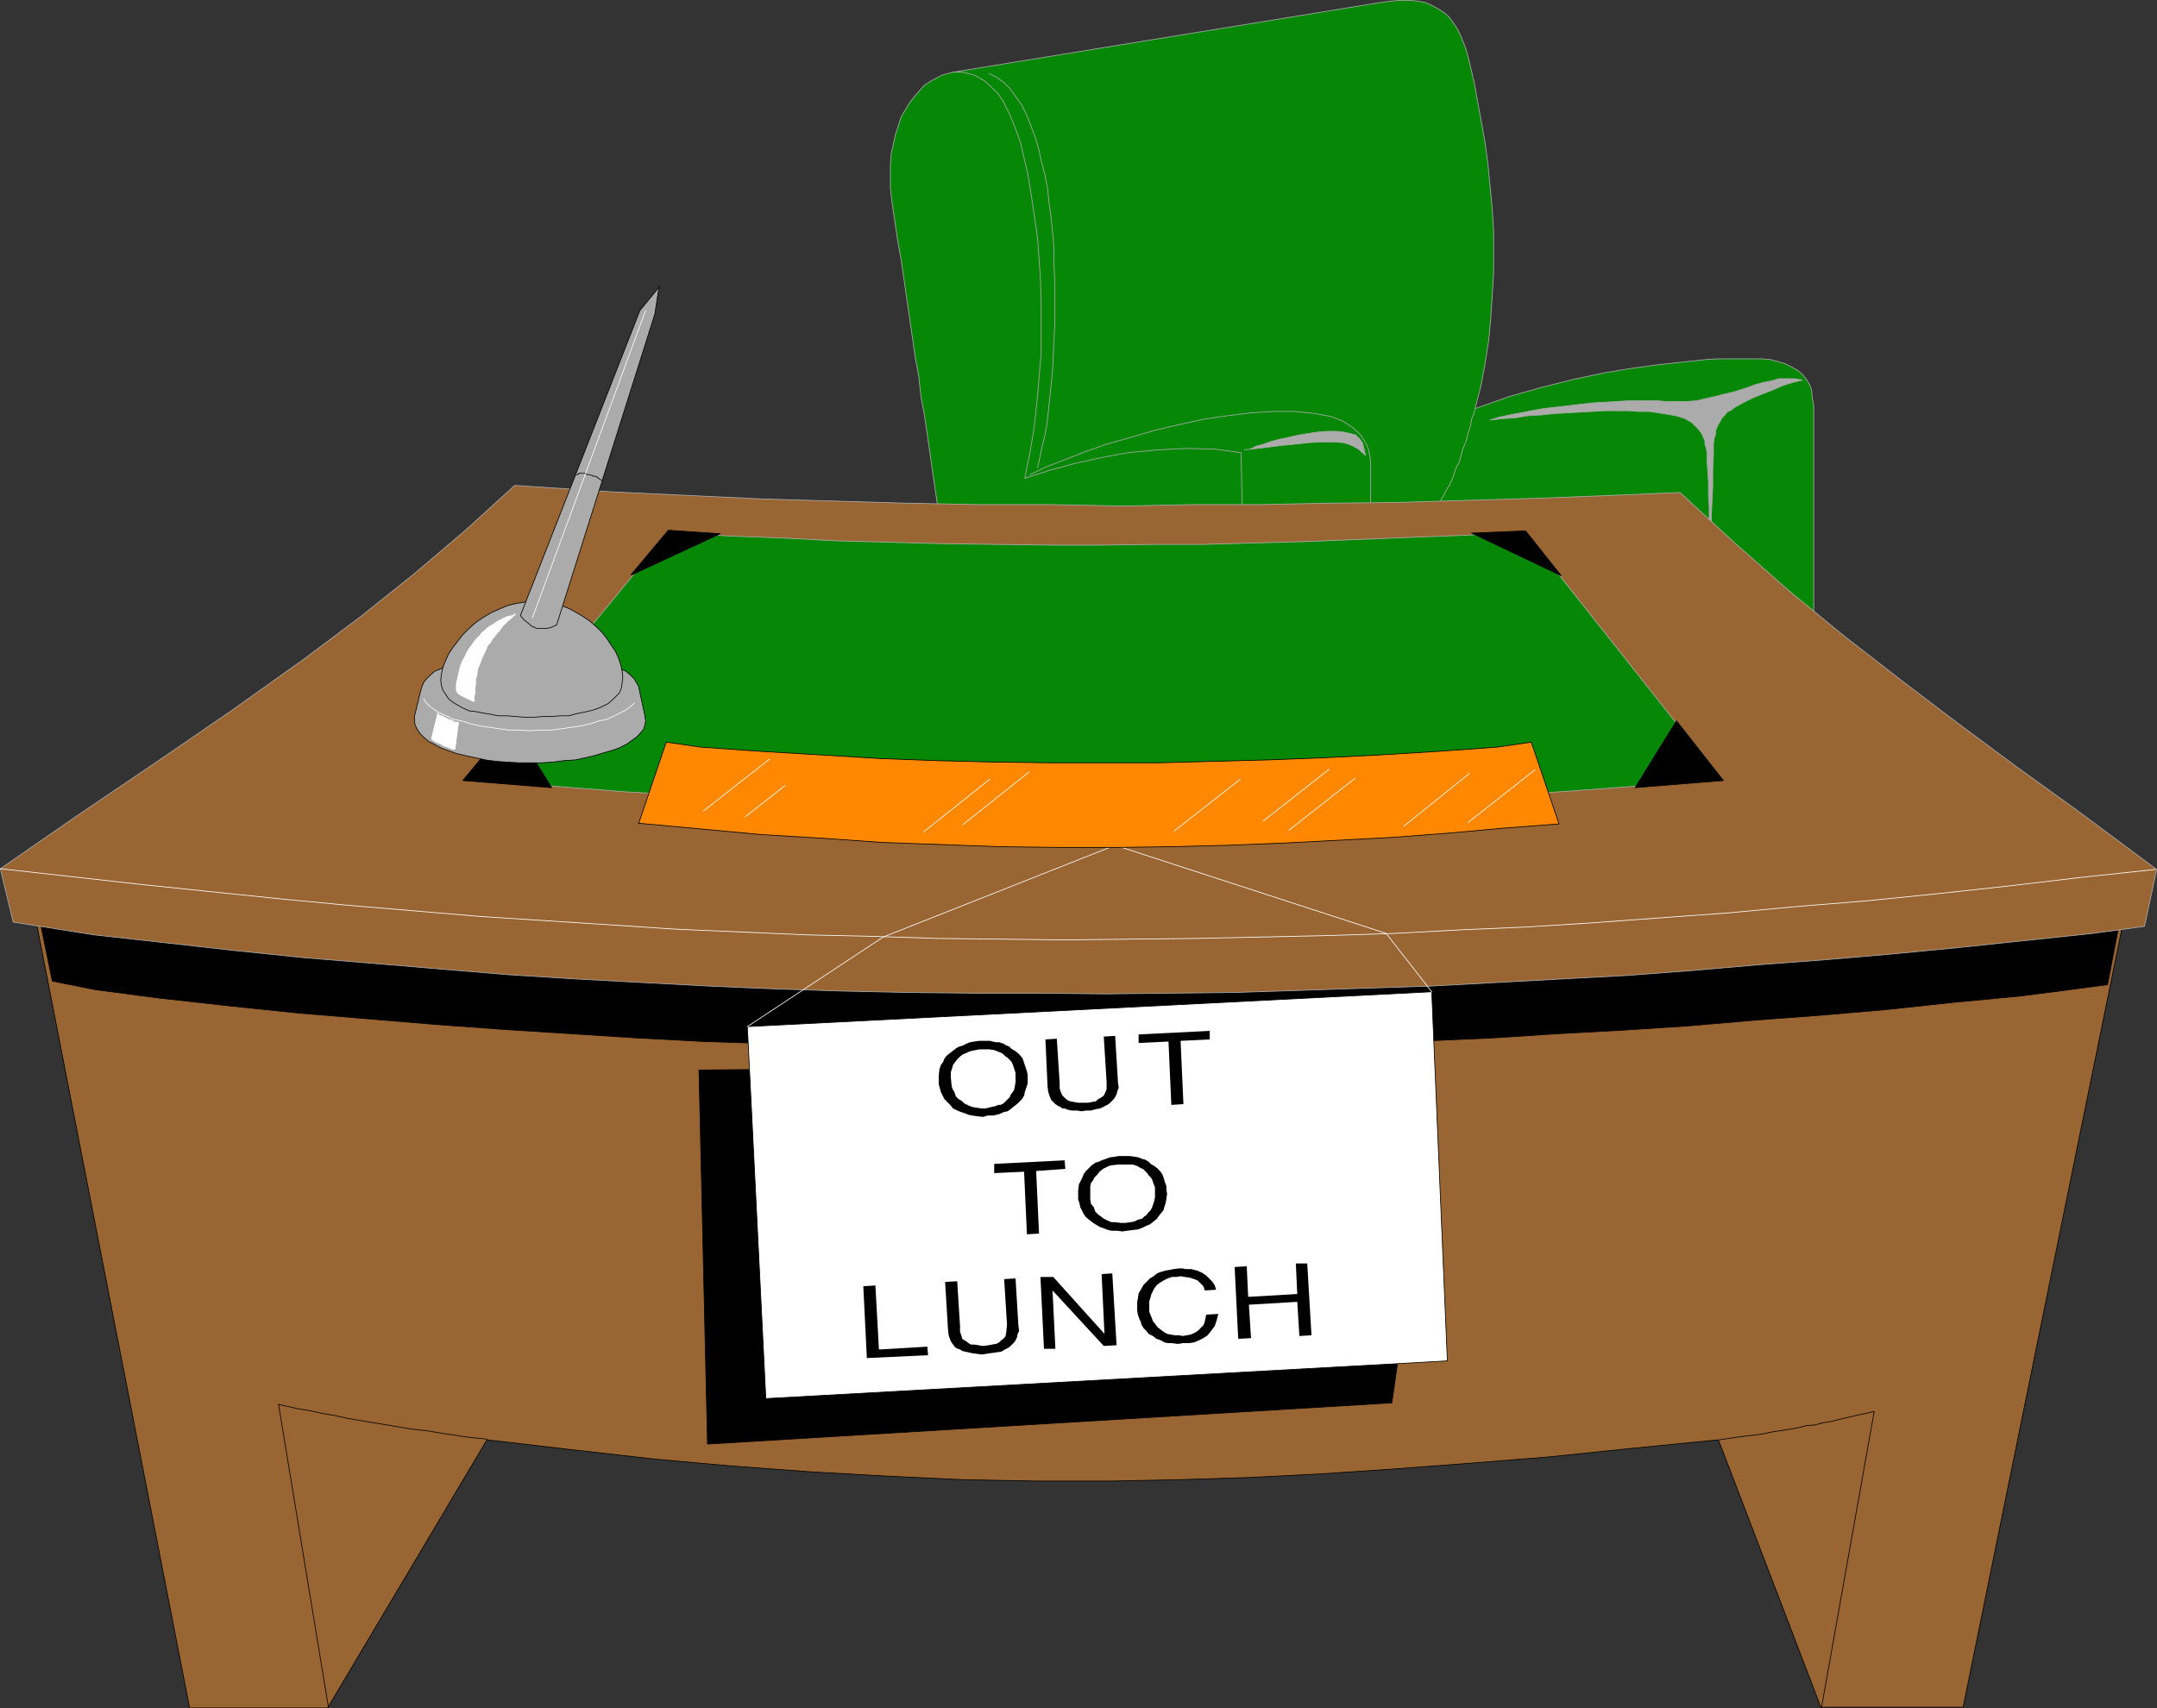
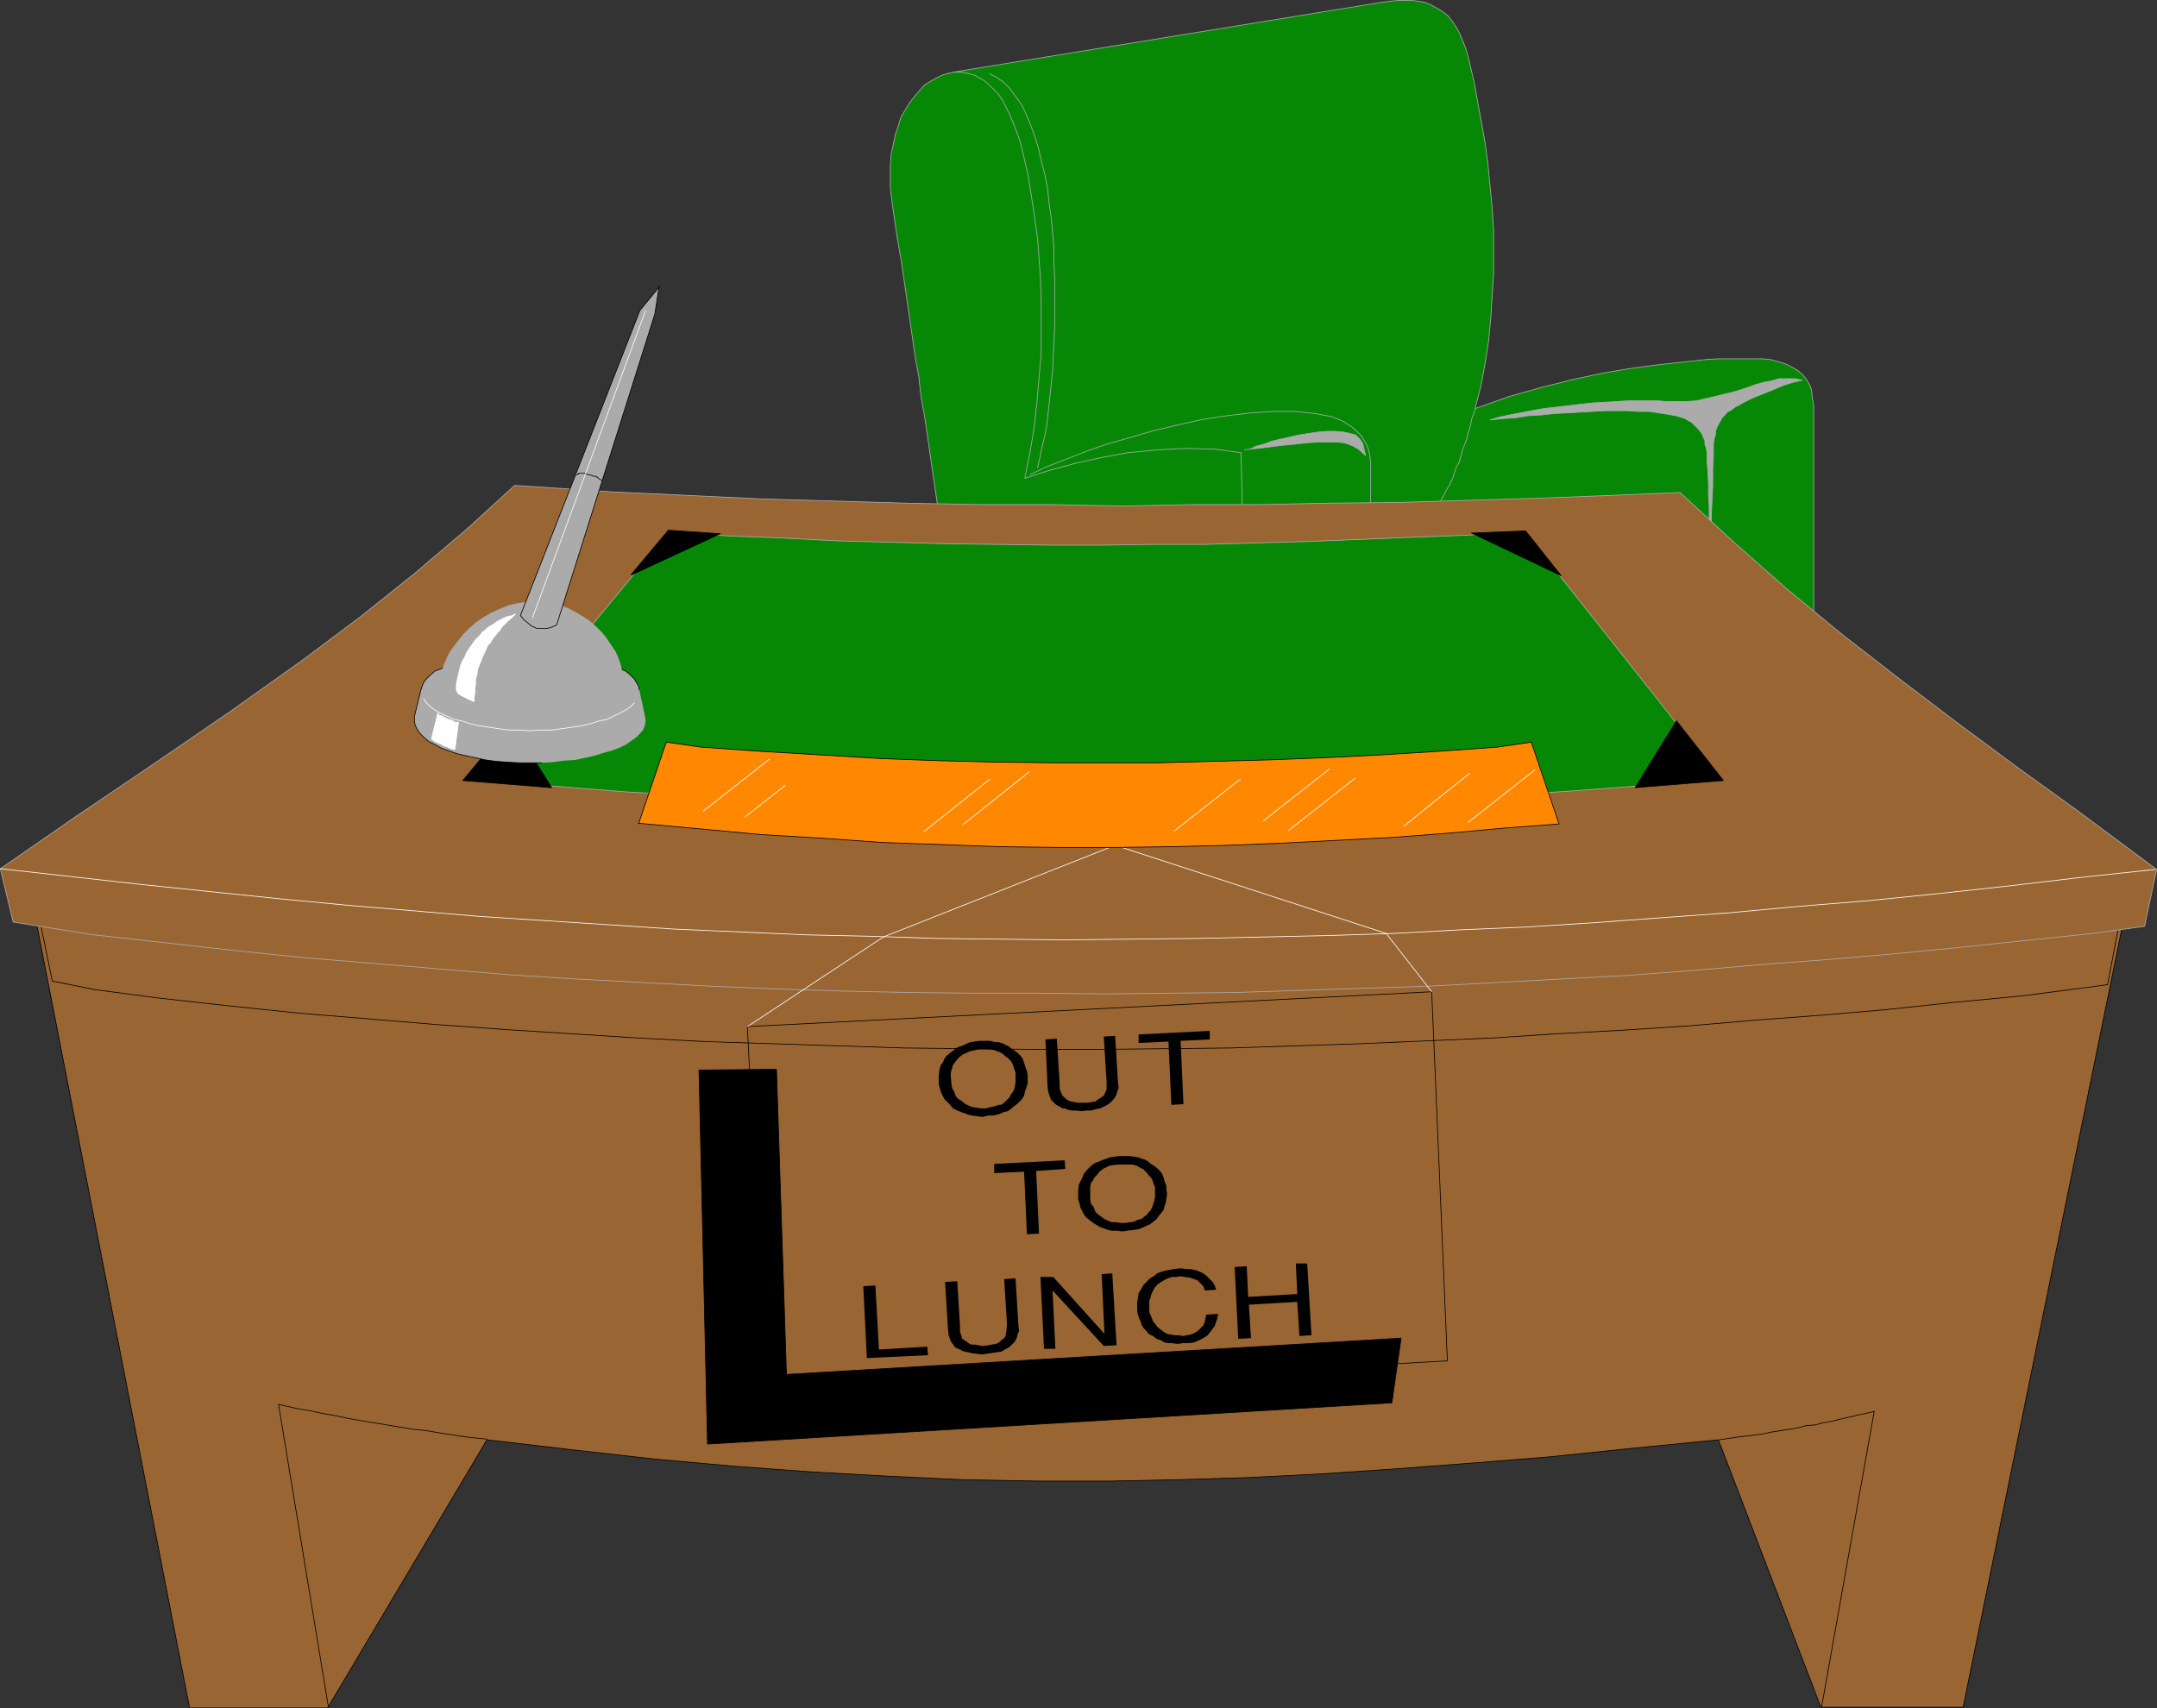
<svg xmlns="http://www.w3.org/2000/svg" xmlns:ns1="http://sodipodi.sourceforge.net/DTD/sodipodi-0.dtd" xmlns:ns2="http://www.inkscape.org/namespaces/inkscape" version="1.0" width="129.638mm" height="102.691mm" id="svg69" ns1:docname="Out to Lunch 1.wmf">
  <rect width="100%" height="100%" fill="#333333" stroke="none" />
  <ns1:namedview id="namedview69" pagecolor="#ffffff" bordercolor="#000000" borderopacity="0.25" ns2:showpageshadow="2" ns2:pageopacity="0.0" ns2:pagecheckerboard="0" ns2:deskcolor="#d1d1d1" ns2:document-units="mm" />
  <defs id="defs1">
    <pattern id="WMFhbasepattern" patternUnits="userSpaceOnUse" width="6" height="6" x="0" y="0" />
  </defs>
  <path style="fill:#068806;fill-opacity:1;fill-rule:evenodd;stroke:none" d="m 224.705,116.583 156.267,-1.454 31.027,27.308 V 92.022 l -0.323,-1.616 -0.162,-1.777 -0.485,-1.293 -0.808,-1.293 -0.808,-0.97 -1.131,-0.97 -1.454,-0.808 -1.293,-0.646 -1.616,-0.485 -1.778,-0.485 -1.939,-0.162 h -2.262 -2.424 -2.424 -2.747 l -2.747,0.162 -5.979,0.646 -5.818,0.646 -5.818,0.808 -5.818,0.97 -6.787,1.454 -7.11,1.777 -7.434,2.101 -7.757,2.747 1.293,-5.009 0.97,-5.171 0.808,-5.171 0.485,-5.171 0.323,-5.009 0.323,-5.171 v -4.848 -5.009 l -0.323,-5.009 -0.485,-5.009 -0.485,-5.009 -0.646,-4.848 -0.808,-4.524 -0.808,-4.363 -0.808,-4.524 -0.97,-4.201 -0.485,-1.939 -0.485,-1.777 -0.646,-1.616 -0.646,-1.616 -0.646,-1.293 -0.97,-1.454 -0.97,-1.293 -1.131,-0.97 -1.293,-0.808 -1.454,-0.808 -1.454,-0.646 -1.778,-0.323 -1.778,-0.162 h -2.101 l -2.101,0.162 -2.424,0.323 -97.121,15.835 -5.979,11.957 14.221,88.387 v 0 z" id="path1" />
  <path style="fill:none;stroke:#ababab;stroke-width:0.162px;stroke-linecap:round;stroke-linejoin:round;stroke-miterlimit:4;stroke-dasharray:none;stroke-opacity:1" d="m 224.705,116.583 156.267,-1.454 31.027,27.308 V 92.022 l -0.323,-1.616 -0.162,-1.777 -0.485,-1.293 -0.808,-1.293 -0.808,-0.97 -1.131,-0.97 -1.454,-0.808 -1.293,-0.646 -1.616,-0.485 -1.778,-0.485 -1.939,-0.162 h -2.262 -2.424 -2.424 -2.747 l -2.747,0.162 -5.979,0.646 -5.818,0.646 -5.818,0.808 -5.818,0.97 -6.787,1.454 -7.11,1.777 -7.434,2.101 -7.757,2.747 1.293,-5.009 0.97,-5.171 0.808,-5.171 0.485,-5.171 0.323,-5.009 0.323,-5.171 v -4.848 -5.009 l -0.323,-5.009 -0.485,-5.009 -0.485,-5.009 -0.646,-4.848 -0.808,-4.524 -0.808,-4.363 -0.808,-4.524 -0.97,-4.201 -0.485,-1.939 -0.485,-1.777 -0.646,-1.616 -0.646,-1.616 -0.646,-1.293 -0.97,-1.454 -0.97,-1.293 -1.131,-0.97 -1.293,-0.808 -1.454,-0.808 -1.454,-0.646 -1.778,-0.323 -1.778,-0.162 h -2.101 l -2.101,0.162 -2.424,0.323 -97.121,15.835 -5.979,11.957 14.221,88.387 v 0" id="path2" />
  <path style="fill:#068806;fill-opacity:1;fill-rule:evenodd;stroke:none" d="m 282.234,117.391 -69.003,-0.646 -0.646,-4.524 -0.646,-4.363 -0.646,-4.524 -0.646,-4.524 -0.646,-4.363 -0.808,-4.363 -0.485,-4.524 -0.808,-4.363 -0.646,-4.524 -0.646,-4.524 -0.646,-4.363 -0.646,-4.524 -0.646,-4.363 -0.808,-4.524 -0.646,-4.363 -0.646,-4.524 -0.323,-2.747 v -2.585 -2.585 l 0.162,-2.424 0.485,-2.262 0.485,-2.262 0.646,-1.939 0.646,-2.101 0.97,-1.616 0.97,-1.616 1.131,-1.454 1.131,-1.293 1.131,-1.293 1.293,-0.808 1.454,-0.808 1.293,-0.646 1.131,-0.323 1.293,-0.323 h 1.131 1.131 l 1.293,0.323 1.293,0.323 1.131,0.646 1.131,0.646 0.97,0.808 1.131,1.131 1.131,1.131 0.97,1.454 0.808,1.616 0.808,1.616 0.808,1.939 0.808,2.101 0.808,2.262 0.485,2.101 0.485,2.101 0.646,2.747 0.485,2.909 0.485,3.07 0.646,4.363 0.646,4.524 0.323,4.524 0.323,4.524 0.162,5.655 v 5.655 5.655 l -0.485,5.655 -0.485,5.655 -0.646,5.817 -0.97,5.655 -1.131,5.655 5.494,-1.777 5.979,-1.616 5.818,-1.293 6.141,-1.131 6.787,-0.646 6.464,-0.323 6.464,0.162 5.979,0.808 0.323,14.543 z" id="path3" />
  <path style="fill:none;stroke:#ababab;stroke-width:0.162px;stroke-linecap:round;stroke-linejoin:round;stroke-miterlimit:4;stroke-dasharray:none;stroke-opacity:1" d="m 282.234,117.391 -69.003,-0.646 -0.646,-4.524 -0.646,-4.363 -0.646,-4.524 -0.646,-4.524 -0.646,-4.363 -0.808,-4.363 -0.485,-4.524 -0.808,-4.363 -0.646,-4.524 -0.646,-4.524 -0.646,-4.363 -0.646,-4.524 -0.646,-4.363 -0.808,-4.524 -0.646,-4.363 -0.646,-4.524 -0.323,-2.747 v -2.585 -2.585 l 0.162,-2.424 0.485,-2.262 0.485,-2.262 0.646,-1.939 0.646,-2.101 0.97,-1.616 0.97,-1.616 1.131,-1.454 1.131,-1.293 1.131,-1.293 1.293,-0.808 1.454,-0.808 1.293,-0.646 1.131,-0.323 1.293,-0.323 h 1.131 1.131 l 1.293,0.323 1.293,0.323 1.131,0.646 1.131,0.646 0.97,0.808 1.131,1.131 1.131,1.131 0.97,1.454 0.808,1.616 0.808,1.616 0.808,1.939 0.808,2.101 0.808,2.262 0.485,2.101 0.485,2.101 0.646,2.747 0.485,2.909 0.485,3.07 0.646,4.363 0.646,4.524 0.323,4.524 0.323,4.524 0.162,5.655 v 5.655 5.655 l -0.485,5.655 -0.485,5.655 -0.646,5.817 -0.97,5.655 -1.131,5.655 5.494,-1.777 5.979,-1.616 5.818,-1.293 6.141,-1.131 6.787,-0.646 6.464,-0.323 6.464,0.162 5.979,0.808 0.323,14.543 v 0" id="path4" />
  <path style="fill:none;stroke:#ababab;stroke-width:0.162px;stroke-linecap:round;stroke-linejoin:round;stroke-miterlimit:4;stroke-dasharray:none;stroke-opacity:1" d="m 224.705,16.724 1.616,0.808 1.616,1.131 1.454,1.454 1.293,1.777 1.293,1.777 1.131,2.262 0.97,2.424 0.97,2.585 0.808,2.585 0.646,2.909 0.808,3.07 0.646,3.232 0.323,3.232 0.485,3.393 0.323,3.393 0.323,3.555 v 3.555 l 0.162,3.393 v 3.716 3.555 3.555 l -0.162,3.393 -0.162,3.393 -0.162,3.555 -0.323,3.07 -0.323,3.07 -0.323,3.07 -0.323,2.909 -0.485,2.585 -0.646,2.585 -0.485,2.424 -0.485,2.101" id="path5" />
  <path style="fill:none;stroke:#ababab;stroke-width:0.162px;stroke-linecap:round;stroke-linejoin:round;stroke-miterlimit:4;stroke-dasharray:none;stroke-opacity:1" d="m 335.077,92.992 -0.162,0.485 -0.162,0.646 -0.323,0.646 -0.162,0.646 -0.162,0.808 -0.162,0.808 -0.162,0.485 -0.323,0.97 -0.162,0.646 -0.162,0.808 -0.323,0.808 -0.323,0.808 -0.323,0.808 -0.162,0.808 -0.323,0.97 -0.162,0.808 -0.485,0.808 -0.323,0.646 -0.323,0.97 -0.162,0.646 -0.323,0.808 -0.323,0.646 -0.323,0.808 -0.485,0.646 -0.323,0.646 -0.323,0.646 -0.323,0.646 -0.323,0.485 -0.323,0.646 -0.485,0.323 -0.646,0.808" id="path6" />
  <path style="fill:#ababab;fill-opacity:1;fill-rule:evenodd;stroke:none" d="m 409.413,86.367 -1.778,-0.323 h -1.778 -1.778 l -1.616,0.485 -1.778,0.323 -1.778,0.485 -1.778,0.646 -1.939,0.646 -1.616,0.485 -2.101,0.485 -1.939,0.485 -2.101,0.485 -2.101,0.485 -2.101,0.162 h -2.424 -2.424 l -1.778,-0.162 h -2.101 -2.262 -2.424 l -2.424,0.162 -2.909,0.162 -2.747,0.162 -2.909,0.323 -2.586,0.323 -2.909,0.323 -2.747,0.323 -2.747,0.485 -2.424,0.485 -2.586,0.485 -2.262,0.485 -2.101,0.646 2.909,-0.323 2.747,-0.162 2.909,-0.485 2.909,-0.162 3.07,-0.323 2.909,-0.162 2.909,-0.162 2.909,-0.162 2.747,-0.162 h 2.747 2.586 l 2.424,0.162 h 2.424 l 2.101,0.323 2.101,0.323 1.778,0.323 1.131,0.323 0.97,0.323 0.808,0.485 0.646,0.323 0.485,0.485 0.646,0.646 0.485,0.485 0.485,0.646 0.323,0.485 0.323,0.808 0.323,0.646 v 0.808 l 0.323,0.97 0.162,0.97 v 1.939 l 0.162,2.101 0.162,2.747 v 2.747 l 0.162,2.585 v 2.424 0.97 0.97 0.646 l 0.323,-0.323 0.162,-0.485 v -0.97 -1.131 l 0.162,-3.232 0.162,-3.393 v -3.878 l 0.162,-3.232 v -2.585 l 0.162,-1.131 0.323,-0.97 v -0.808 l 0.323,-0.808 0.323,-0.646 0.485,-0.808 0.323,-0.646 0.646,-0.646 0.485,-0.646 0.97,-0.485 0.808,-0.646 0.97,-0.485 0.808,-0.485 2.262,-1.131 2.424,-0.97 2.424,-0.97 2.262,-0.97 2.101,-0.646 2.101,-0.485 z" id="path7" />
  <path style="fill:none;stroke:#ababab;stroke-width:0.162px;stroke-linecap:round;stroke-linejoin:round;stroke-miterlimit:4;stroke-dasharray:none;stroke-opacity:1" d="m 409.413,86.367 -1.778,-0.323 h -1.778 -1.778 l -1.616,0.485 -1.778,0.323 -1.778,0.485 -1.778,0.646 -1.939,0.646 -1.616,0.485 -2.101,0.485 -1.939,0.485 -2.101,0.485 -2.101,0.485 -2.101,0.162 h -2.424 -2.424 l -1.778,-0.162 h -2.101 -2.262 -2.424 l -2.424,0.162 -2.909,0.162 -2.747,0.162 -2.909,0.323 -2.586,0.323 -2.909,0.323 -2.747,0.323 -2.747,0.485 -2.424,0.485 -2.586,0.485 -2.262,0.485 -2.101,0.646 2.909,-0.323 2.747,-0.162 2.909,-0.485 2.909,-0.162 3.07,-0.323 2.909,-0.162 2.909,-0.162 2.909,-0.162 2.747,-0.162 h 2.747 2.586 l 2.424,0.162 h 2.424 l 2.101,0.323 2.101,0.323 1.778,0.323 1.131,0.323 0.97,0.323 0.808,0.485 0.646,0.323 0.485,0.485 0.646,0.646 0.485,0.485 0.485,0.646 0.323,0.485 0.323,0.808 0.323,0.646 v 0.808 l 0.323,0.97 0.162,0.97 v 1.939 l 0.162,2.101 0.162,2.747 v 2.747 l 0.162,2.585 v 2.424 0.97 0.97 0.646 l 0.323,-0.323 0.162,-0.485 v -0.97 -1.131 l 0.162,-3.232 0.162,-3.393 v -3.878 l 0.162,-3.232 v -2.585 l 0.162,-1.131 0.323,-0.97 v -0.808 l 0.323,-0.808 0.323,-0.646 0.485,-0.808 0.323,-0.646 0.646,-0.646 0.485,-0.646 0.97,-0.485 0.808,-0.646 0.97,-0.485 0.808,-0.485 2.262,-1.131 2.424,-0.97 2.424,-0.97 2.262,-0.97 2.101,-0.646 2.101,-0.485 v 0" id="path8" />
  <path style="fill:none;stroke:#ababab;stroke-width:0.162px;stroke-linecap:round;stroke-linejoin:round;stroke-miterlimit:4;stroke-dasharray:none;stroke-opacity:1" d="m 311.322,115.937 v -9.533 -1.454 l -0.162,-1.454 -0.323,-1.454 -0.485,-1.131 -0.646,-1.131 -0.808,-1.131 -1.778,-1.616 -2.262,-1.454 -2.586,-0.97 -3.555,-0.646 -4.525,-0.485 h -4.848 l -5.171,0.323 -5.333,0.646 -5.494,0.808 -5.818,1.293 -5.494,1.293 -5.494,1.616 -5.171,1.454 -5.01,1.777 -4.525,1.777 -4.202,1.616 -3.717,1.777" id="path9" />
  <path style="fill:#ababab;fill-opacity:1;fill-rule:evenodd;stroke:none" d="m 282.719,102.202 1.293,-0.162 1.293,-0.646 1.778,-0.485 1.778,-0.646 1.939,-0.485 2.262,-0.485 2.101,-0.485 2.101,-0.323 2.101,-0.323 2.101,-0.162 h 1.939 l 1.778,0.162 1.454,0.323 1.293,0.323 0.97,0.97 0.646,0.97 0.646,2.747 -1.616,-1.454 -1.131,-0.646 -1.131,-0.485 -1.131,-0.323 -1.616,-0.162 h -1.778 -2.262 l -2.424,0.162 -2.909,0.323 -3.394,0.323 -3.717,0.485 z" id="path10" />
  <path style="fill:none;stroke:#ababab;stroke-width:0.162px;stroke-linecap:round;stroke-linejoin:round;stroke-miterlimit:4;stroke-dasharray:none;stroke-opacity:1" d="m 282.719,102.202 1.293,-0.162 1.293,-0.646 1.778,-0.485 1.778,-0.646 1.939,-0.485 2.262,-0.485 2.101,-0.485 2.101,-0.323 2.101,-0.323 2.101,-0.162 h 1.939 l 1.778,0.162 1.454,0.323 1.293,0.323 0.97,0.97 0.646,0.97 0.646,2.747 -1.616,-1.454 -1.131,-0.646 -1.131,-0.485 -1.131,-0.323 -1.616,-0.162 h -1.778 -2.262 l -2.424,0.162 -2.909,0.323 -3.394,0.323 -3.717,0.485 -4.363,0.485 v 0" id="path11" />
  <path style="fill:#996633;fill-opacity:1;fill-rule:evenodd;stroke:none" d="M 6.383,199.96 H 484.234 L 445.935,387.883 h -32.32 l -23.27,-60.756 -19.715,1.939 -18.746,1.939 -18.099,1.454 -17.13,1.293 -16.806,1.131 -15.998,0.808 -15.837,0.485 -15.352,0.323 h -17.13 l -16.968,-0.323 -17.13,-0.808 -17.291,-0.97 -17.614,-1.293 -17.938,-1.616 -18.584,-2.101 -19.392,-2.262 -36.198,60.917 H 43.066 L 6.383,199.96 Z" id="path12" />
  <path style="fill:none;stroke:#000000;stroke-width:0.162px;stroke-linecap:round;stroke-linejoin:round;stroke-miterlimit:4;stroke-dasharray:none;stroke-opacity:1" d="M 6.383,199.96 H 484.234 L 445.935,387.883 h -32.32 l -23.27,-60.756 -19.715,1.939 -18.746,1.939 -18.099,1.454 -17.13,1.293 -16.806,1.131 -15.998,0.808 -15.837,0.485 -15.352,0.323 h -17.13 l -16.968,-0.323 -17.13,-0.808 -17.291,-0.97 -17.614,-1.293 -17.938,-1.616 -18.584,-2.101 -19.392,-2.262 -36.198,60.917 H 43.066 L 6.383,199.96 v 0" id="path13" />
-   <path style="fill:#000000;fill-opacity:1;fill-rule:evenodd;stroke:none" d="m 9.13,209.494 2.747,13.411 9.696,1.939 14.706,1.939 15.998,1.777 15.514,1.616 15.675,1.293 15.514,1.293 15.514,1.131 15.19,0.97 15.19,0.97 15.19,0.808 15.19,0.485 15.029,0.485 15.029,0.485 14.867,0.162 14.867,0.162 h 14.867 l 14.867,-0.162 14.867,-0.162 14.867,-0.485 14.706,-0.485 14.867,-0.646 14.867,-0.646 14.867,-0.97 14.867,-0.808 14.867,-0.97 15.029,-1.293 15.029,-1.131 15.029,-1.293 15.029,-1.616 15.352,-1.454 12.443,-1.616 7.272,-0.97 3.07,-15.997 -472.679,1.939 v 0 z" id="path14" />
  <path style="fill:none;stroke:#000000;stroke-width:0.162px;stroke-linecap:round;stroke-linejoin:round;stroke-miterlimit:4;stroke-dasharray:none;stroke-opacity:1" d="m 9.13,209.494 2.747,13.411 9.696,1.939 14.706,1.939 15.998,1.777 15.514,1.616 15.675,1.293 15.514,1.293 15.514,1.131 15.19,0.97 15.19,0.97 15.19,0.808 15.19,0.485 15.029,0.485 15.029,0.485 14.867,0.162 14.867,0.162 h 14.867 l 14.867,-0.162 14.867,-0.162 14.867,-0.485 14.706,-0.485 14.867,-0.646 14.867,-0.646 14.867,-0.97 14.867,-0.808 14.867,-0.97 15.029,-1.293 15.029,-1.131 15.029,-1.293 15.029,-1.616 15.352,-1.454 12.443,-1.616 7.272,-0.97 3.07,-15.997 -472.679,1.939 v 0" id="path15" />
  <path style="fill:#996633;fill-opacity:1;fill-rule:evenodd;stroke:none" d="m 116.917,110.281 -10.989,10.018 -11.797,10.018 -12.12,9.695 -12.928,9.695 -16.806,11.957 -17.453,11.957 -17.453,11.796 -17.291,11.957 2.909,12.119 18.422,2.909 15.998,1.777 15.837,1.777 15.675,1.616 15.675,1.293 15.352,1.293 15.514,1.293 15.352,0.97 15.029,0.808 15.19,0.808 15.19,0.646 15.029,0.485 15.029,0.323 15.029,0.162 h 14.867 l 14.867,0.162 14.706,-0.162 14.867,-0.162 14.867,-0.485 14.706,-0.485 14.867,-0.485 14.867,-0.808 14.867,-0.808 15.029,-0.808 14.867,-1.131 14.867,-1.293 15.029,-1.131 15.029,-1.293 15.029,-1.454 15.352,-1.616 15.352,-1.616 11.797,-1.616 2.747,-12.927 -17.614,-13.088 -13.898,-10.018 -13.736,-10.18 -12.766,-9.695 -12.928,-10.018 -12.605,-10.341 -12.282,-10.826 -12.443,-11.472 -15.352,0.646 -16.645,0.646 -16.16,0.485 -15.998,0.485 -15.837,0.162 -15.514,0.323 h -15.514 l -15.352,0.323 -16.322,-0.323 h -16.322 l -16.483,-0.323 -16.483,-0.485 -16.645,-0.485 -16.968,-0.808 -17.291,-0.808 -21.816,-1.454 z" id="path16" />
  <path style="fill:none;stroke:#ababab;stroke-width:0.162px;stroke-linecap:round;stroke-linejoin:round;stroke-miterlimit:4;stroke-dasharray:none;stroke-opacity:1" d="m 116.917,110.281 -10.989,10.018 -11.797,10.018 -12.12,9.695 -12.928,9.695 -16.806,11.957 -17.453,11.957 -17.453,11.796 -17.291,11.957 2.909,12.119 18.422,2.909 15.998,1.777 15.837,1.777 15.675,1.616 15.675,1.293 15.352,1.293 15.514,1.293 15.352,0.97 15.029,0.808 15.19,0.808 15.19,0.646 15.029,0.485 15.029,0.323 15.029,0.162 h 14.867 l 14.867,0.162 14.706,-0.162 14.867,-0.162 14.867,-0.485 14.706,-0.485 14.867,-0.485 14.867,-0.808 14.867,-0.808 15.029,-0.808 14.867,-1.131 14.867,-1.293 15.029,-1.131 15.029,-1.293 15.029,-1.454 15.352,-1.616 15.352,-1.616 11.797,-1.616 2.747,-12.927 -17.614,-13.088 -13.898,-10.018 -13.736,-10.18 -12.766,-9.695 -12.928,-10.018 -12.605,-10.341 -12.282,-10.826 -12.443,-11.472 -15.352,0.646 -16.645,0.646 -16.16,0.485 -15.998,0.485 -15.837,0.162 -15.514,0.323 h -15.514 l -15.352,0.323 -16.322,-0.323 h -16.322 l -16.483,-0.323 -16.483,-0.485 -16.645,-0.485 -16.968,-0.808 -17.291,-0.808 -21.816,-1.454 v 0" id="path17" />
  <path style="fill:none;stroke:#000000;stroke-width:0.162px;stroke-linecap:round;stroke-linejoin:round;stroke-miterlimit:4;stroke-dasharray:none;stroke-opacity:1" d="m 74.578,387.721 -11.312,-68.673 1.293,0.323 2.909,0.646 2.909,0.485 2.909,0.646 2.909,0.485 2.909,0.646 2.909,0.485 2.909,0.485 2.909,0.485 2.909,0.485 2.909,0.485 3.07,0.323 2.909,0.485 3.232,0.485 3.07,0.485 4.686,0.485" id="path18" />
  <path style="fill:none;stroke:#000000;stroke-width:0.162px;stroke-linecap:round;stroke-linejoin:round;stroke-miterlimit:4;stroke-dasharray:none;stroke-opacity:1" d="m 413.776,387.883 11.958,-67.219 -1.293,0.323 -2.262,0.485 -2.101,0.485 -2.101,0.485 -1.939,0.485 -1.939,0.323 -1.778,0.485 -1.939,0.162 -1.939,0.485 -1.778,0.323 -2.101,0.323 -2.101,0.323 -2.262,0.485 -2.586,0.323 -2.747,0.323 -4.363,0.646" id="path19" />
  <path style="fill:none;stroke:#ffffff;stroke-width:0.162px;stroke-linecap:round;stroke-linejoin:round;stroke-miterlimit:4;stroke-dasharray:none;stroke-opacity:1" d="m 0.081,197.375 15.998,1.777 15.837,1.777 15.514,1.616 15.675,1.616 15.19,1.454 15.352,1.293 15.19,1.293 15.029,0.97 14.867,0.97 14.867,0.97 14.867,0.646 14.867,0.646 14.706,0.323 14.706,0.485 14.706,0.162 14.706,0.162 14.706,-0.162 14.867,-0.162 14.867,-0.323 14.867,-0.323 15.029,-0.485 15.029,-0.808 15.029,-0.646 15.352,-0.97 15.352,-1.131 15.514,-1.131 15.675,-1.454 15.837,-1.293 15.998,-1.616 16.322,-1.777 16.322,-1.939 16.645,-1.777" id="path20" />
  <path style="fill:#000000;fill-opacity:1;fill-rule:evenodd;stroke:none" d="m 176.386,242.942 -17.614,0.162 1.939,84.993 155.459,-9.372 2.101,-14.704 -139.622,8.241 -2.262,-69.158 v 0 z" id="path21" />
  <path style="fill:none;stroke:#000000;stroke-width:0.162px;stroke-linecap:round;stroke-linejoin:round;stroke-miterlimit:4;stroke-dasharray:none;stroke-opacity:1" d="m 176.386,242.942 -17.614,0.162 1.939,84.993 155.459,-9.372 2.101,-14.704 -139.622,8.241 -2.262,-69.158 v 0" id="path22" />
-   <path style="fill:#ffffff;fill-opacity:1;fill-rule:evenodd;stroke:none" d="m 169.761,233.085 4.202,84.67 154.813,-8.564 -3.555,-83.862 -155.459,7.918 v 0 z" id="path23" />
  <path style="fill:none;stroke:#000000;stroke-width:0.162px;stroke-linecap:round;stroke-linejoin:round;stroke-miterlimit:4;stroke-dasharray:none;stroke-opacity:1" d="m 169.761,233.085 4.202,84.67 154.813,-8.564 -3.555,-83.862 -155.459,7.918 v 0" id="path24" />
  <path style="fill:none;stroke:#ffffff;stroke-width:0.162px;stroke-linecap:round;stroke-linejoin:round;stroke-miterlimit:4;stroke-dasharray:none;stroke-opacity:1" d="m 169.761,233.247 30.866,-20.36 52.682,-20.844 61.57,20.036 10.342,13.25" id="path25" />
  <path style="fill:#068806;fill-opacity:1;fill-rule:evenodd;stroke:none" d="m 105.605,177.015 18.261,1.454 18.422,1.454 18.099,0.97 18.422,0.97 18.422,0.646 18.422,0.485 18.261,0.323 18.422,0.162 17.291,-0.162 17.291,-0.323 17.291,-0.485 17.453,-0.808 17.291,-0.808 17.291,-1.131 17.291,-1.293 17.291,-1.454 -44.44,-56.231 -13.09,0.808 -12.605,0.485 -12.12,0.485 -12.12,0.485 -11.797,0.323 -11.312,0.323 H 261.711 l -11.15,0.162 h -11.958 l -11.958,-0.162 -12.12,-0.162 -11.958,-0.323 -12.282,-0.323 -12.443,-0.646 -12.766,-0.485 -13.09,-0.97 z" id="path26" />
  <path style="fill:none;stroke:#ababab;stroke-width:0.162px;stroke-linecap:round;stroke-linejoin:round;stroke-miterlimit:4;stroke-dasharray:none;stroke-opacity:1" d="m 105.605,177.015 18.261,1.454 18.422,1.454 18.099,0.97 18.422,0.97 18.422,0.646 18.422,0.485 18.261,0.323 18.422,0.162 17.291,-0.162 17.291,-0.323 17.291,-0.485 17.453,-0.808 17.291,-0.808 17.291,-1.131 17.291,-1.293 17.291,-1.454 -44.44,-56.231 -13.09,0.808 -12.605,0.485 -12.12,0.485 -12.12,0.485 -11.797,0.323 -11.312,0.323 H 261.711 l -11.15,0.162 h -11.958 l -11.958,-0.162 -12.12,-0.162 -11.958,-0.323 -12.282,-0.323 -12.443,-0.646 -12.766,-0.485 -13.09,-0.97 -46.379,56.231 v 0" id="path27" />
  <path style="fill:#000000;fill-opacity:1;fill-rule:evenodd;stroke:none" d="m 143.42,130.479 8.403,-10.018 11.797,0.808 -20.2,9.372 v 0 z" id="path28" />
  <path style="fill:none;stroke:#000000;stroke-width:0.162px;stroke-linecap:round;stroke-linejoin:round;stroke-miterlimit:4;stroke-dasharray:none;stroke-opacity:1" d="m 143.42,130.479 8.403,-10.018 11.797,0.808 -20.2,9.372 v 0" id="path29" />
  <path style="fill:#000000;fill-opacity:1;fill-rule:evenodd;stroke:none" d="m 354.631,130.802 -8.08,-10.18 -12.282,0.485 20.362,9.695 z" id="path30" />
  <path style="fill:none;stroke:#000000;stroke-width:0.162px;stroke-linecap:round;stroke-linejoin:round;stroke-miterlimit:4;stroke-dasharray:none;stroke-opacity:1" d="m 354.631,130.802 -8.08,-10.18 -12.282,0.485 20.362,9.695 v 0" id="path31" />
  <path style="fill:#000000;fill-opacity:1;fill-rule:evenodd;stroke:none" d="m 371.437,178.954 20.038,-1.616 -10.666,-13.573 z" id="path32" />
  <path style="fill:none;stroke:#000000;stroke-width:0.162px;stroke-linecap:round;stroke-linejoin:round;stroke-miterlimit:4;stroke-dasharray:none;stroke-opacity:1" d="m 371.437,178.954 20.038,-1.616 -10.666,-13.573 -9.373,15.189 v 0" id="path33" />
  <path style="fill:#000000;fill-opacity:1;fill-rule:evenodd;stroke:none" d="m 125.159,178.954 -20.038,-1.616 10.989,-13.25 9.211,14.866 v 0 z" id="path34" />
  <path style="fill:none;stroke:#000000;stroke-width:0.162px;stroke-linecap:round;stroke-linejoin:round;stroke-miterlimit:4;stroke-dasharray:none;stroke-opacity:1" d="m 125.159,178.954 -20.038,-1.616 10.989,-13.25 9.211,14.866 v 0" id="path35" />
  <path style="fill:#ff8800;fill-opacity:1;fill-rule:evenodd;stroke:none" d="m 145.036,187.034 14.059,1.293 13.898,1.293 13.574,0.808 13.736,0.97 13.413,0.485 13.413,0.485 13.413,0.162 h 13.251 l 12.443,-0.162 12.605,-0.323 12.443,-0.485 12.443,-0.646 12.443,-0.646 12.766,-0.97 12.443,-1.131 12.766,-0.97 -6.302,-18.582 -7.757,1.131 -13.574,0.97 -13.09,0.808 -12.766,0.646 -12.766,0.485 -12.282,0.323 -12.12,0.323 h -12.12 -12.928 l -12.766,-0.162 -12.928,-0.323 -12.928,-0.485 -13.251,-0.808 -13.574,-0.808 -13.736,-0.97 -7.918,-1.131 -6.302,18.582 v 0 z" id="path36" />
  <path style="fill:none;stroke:#000000;stroke-width:0.162px;stroke-linecap:round;stroke-linejoin:round;stroke-miterlimit:4;stroke-dasharray:none;stroke-opacity:1" d="m 145.036,187.034 14.059,1.293 13.898,1.293 13.574,0.808 13.736,0.97 13.413,0.485 13.413,0.485 13.413,0.162 h 13.251 l 12.443,-0.162 12.605,-0.323 12.443,-0.485 12.443,-0.646 12.443,-0.646 12.766,-0.97 12.443,-1.131 12.766,-0.97 -6.302,-18.582 -7.757,1.131 -13.574,0.97 -13.09,0.808 -12.766,0.646 -12.766,0.485 -12.282,0.323 -12.12,0.323 h -12.12 -12.928 l -12.766,-0.162 -12.928,-0.323 -12.928,-0.485 -13.251,-0.808 -13.574,-0.808 -13.736,-0.97 -7.918,-1.131 -6.302,18.582 v 0" id="path37" />
  <path style="fill:none;stroke:#ffffff;stroke-width:0.162px;stroke-linecap:round;stroke-linejoin:round;stroke-miterlimit:4;stroke-dasharray:none;stroke-opacity:1" d="m 174.77,172.491 -15.029,11.796" id="path38" />
  <path style="fill:none;stroke:#ffffff;stroke-width:0.162px;stroke-linecap:round;stroke-linejoin:round;stroke-miterlimit:4;stroke-dasharray:none;stroke-opacity:1" d="m 224.866,177.015 -15.029,11.957" id="path39" />
  <path style="fill:none;stroke:#ffffff;stroke-width:0.162px;stroke-linecap:round;stroke-linejoin:round;stroke-miterlimit:4;stroke-dasharray:none;stroke-opacity:1" d="m 233.754,175.4 -15.029,11.957" id="path40" />
  <path style="fill:none;stroke:#ffffff;stroke-width:0.162px;stroke-linecap:round;stroke-linejoin:round;stroke-miterlimit:4;stroke-dasharray:none;stroke-opacity:1" d="m 307.767,176.854 -15.029,11.796" id="path41" />
  <path style="fill:none;stroke:#ffffff;stroke-width:0.162px;stroke-linecap:round;stroke-linejoin:round;stroke-miterlimit:4;stroke-dasharray:none;stroke-opacity:1" d="m 348.652,174.915 -15.19,11.957" id="path42" />
  <path style="fill:none;stroke:#ffffff;stroke-width:0.162px;stroke-linecap:round;stroke-linejoin:round;stroke-miterlimit:4;stroke-dasharray:none;stroke-opacity:1" d="M 333.784,175.723 318.917,187.68" id="path43" />
  <path style="fill:none;stroke:#ffffff;stroke-width:0.162px;stroke-linecap:round;stroke-linejoin:round;stroke-miterlimit:4;stroke-dasharray:none;stroke-opacity:1" d="m 301.949,174.753 -15.029,11.796" id="path44" />
  <path style="fill:none;stroke:#ffffff;stroke-width:0.162px;stroke-linecap:round;stroke-linejoin:round;stroke-miterlimit:4;stroke-dasharray:none;stroke-opacity:1" d="M 281.749,177.015 266.721,188.811" id="path45" />
  <path style="fill:none;stroke:#ffffff;stroke-width:0.162px;stroke-linecap:round;stroke-linejoin:round;stroke-miterlimit:4;stroke-dasharray:none;stroke-opacity:1" d="m 178.325,178.47 -9.05,7.11" id="path46" />
  <path style="fill:#ababab;fill-opacity:1;fill-rule:evenodd;stroke:none" d="m 145.197,156.656 -0.162,-0.808 -0.485,-0.808 -0.485,-0.808 -0.808,-0.808 -1.131,-0.97 -1.293,-0.485 -1.454,-0.808 -1.454,-0.646 -1.778,-0.485 -2.101,-0.808 -1.939,-0.162 -2.101,-0.485 -2.262,-0.323 -2.424,-0.162 -2.424,-0.162 h -2.424 -2.424 l -2.586,0.162 -2.262,0.162 -2.424,0.323 -1.939,0.485 -2.101,0.162 -1.778,0.808 -1.939,0.485 -1.454,0.646 -1.454,0.808 -1.293,0.485 -1.131,0.97 -0.808,0.808 -0.646,0.808 -0.323,0.808 -0.323,0.97 -1.454,5.979 v 0.97 l 0.162,0.97 0.485,0.97 0.646,0.97 0.808,0.808 1.131,0.97 1.293,0.646 1.454,0.808 1.778,0.646 1.778,0.646 2.101,0.485 2.262,0.485 2.262,0.485 2.424,0.323 2.424,0.162 2.586,0.162 h 2.747 2.586 l 2.586,-0.162 2.424,-0.323 2.586,-0.162 2.262,-0.485 2.101,-0.485 2.101,-0.646 1.778,-0.485 1.778,-0.646 1.616,-0.808 1.131,-0.808 1.131,-0.808 0.808,-0.808 0.808,-0.97 0.323,-0.97 0.162,-0.97 -0.162,-1.131 -1.293,-5.979 z" id="path47" />
-   <path style="fill:none;stroke:#000000;stroke-width:0.162px;stroke-linecap:round;stroke-linejoin:round;stroke-miterlimit:4;stroke-dasharray:none;stroke-opacity:1" d="m 145.197,156.656 -0.162,-0.808 -0.485,-0.808 -0.485,-0.808 -0.808,-0.808 -1.131,-0.97 -1.293,-0.485 -1.454,-0.808 -1.454,-0.646 -1.778,-0.485 -2.101,-0.808 -1.939,-0.162 -2.101,-0.485 -2.262,-0.323 -2.424,-0.162 -2.424,-0.162 h -2.424 -2.424 l -2.586,0.162 -2.262,0.162 -2.424,0.323 -1.939,0.485 -2.101,0.162 -1.778,0.808 -1.939,0.485 -1.454,0.646 -1.454,0.808 -1.293,0.485 -1.131,0.97 -0.808,0.808 -0.646,0.808 -0.323,0.808 -0.323,0.97 -1.454,5.979 v 0.97 l 0.162,0.97 0.485,0.97 0.646,0.97 0.808,0.808 1.131,0.97 1.293,0.646 1.454,0.808 1.778,0.646 1.778,0.646 2.101,0.485 2.262,0.485 2.262,0.485 2.424,0.323 2.424,0.162 2.586,0.162 h 2.747 2.586 l 2.586,-0.162 2.424,-0.323 2.586,-0.162 2.262,-0.485 2.101,-0.485 2.101,-0.646 1.778,-0.485 1.778,-0.646 1.616,-0.808 1.131,-0.808 1.131,-0.808 0.808,-0.808 0.808,-0.97 0.323,-0.97 0.162,-0.97 -0.162,-1.131 -1.293,-5.979 v 0" id="path48" />
+   <path style="fill:none;stroke:#000000;stroke-width:0.162px;stroke-linecap:round;stroke-linejoin:round;stroke-miterlimit:4;stroke-dasharray:none;stroke-opacity:1" d="m 145.197,156.656 -0.162,-0.808 -0.485,-0.808 -0.485,-0.808 -0.808,-0.808 -1.131,-0.97 -1.293,-0.485 -1.454,-0.808 -1.454,-0.646 -1.778,-0.485 -2.101,-0.808 -1.939,-0.162 -2.101,-0.485 -2.262,-0.323 -2.424,-0.162 -2.424,-0.162 h -2.424 -2.424 l -2.586,0.162 -2.262,0.162 -2.424,0.323 -1.939,0.485 -2.101,0.162 -1.778,0.808 -1.939,0.485 -1.454,0.646 -1.454,0.808 -1.293,0.485 -1.131,0.97 -0.808,0.808 -0.646,0.808 -0.323,0.808 -0.323,0.97 -1.454,5.979 v 0.97 l 0.162,0.97 0.485,0.97 0.646,0.97 0.808,0.808 1.131,0.97 1.293,0.646 1.454,0.808 1.778,0.646 1.778,0.646 2.101,0.485 2.262,0.485 2.262,0.485 2.424,0.323 2.424,0.162 2.586,0.162 h 2.747 2.586 v 0" id="path48" />
  <path style="fill:none;stroke:#ffffff;stroke-width:0.162px;stroke-linecap:round;stroke-linejoin:round;stroke-miterlimit:4;stroke-dasharray:none;stroke-opacity:1" d="m 96.233,158.756 0.646,0.97 0.808,0.808 1.131,0.808 1.131,0.646 1.454,0.646 1.616,0.808 1.778,0.323 1.939,0.646 2.101,0.485 2.262,0.323 2.101,0.323 2.262,0.323 h 2.586 l 2.424,0.162 2.424,-0.162 h 2.424 l 2.424,-0.323 2.262,-0.323 2.101,-0.323 2.101,-0.485 1.939,-0.646 1.778,-0.323 1.616,-0.808 1.293,-0.646 1.293,-0.646 1.131,-0.808 0.808,-0.808" id="path49" />
  <path style="fill:#ababab;fill-opacity:1;fill-rule:evenodd;stroke:none" d="m 121.281,136.619 h 2.101 l 2.101,0.323 1.939,0.646 1.778,0.646 1.778,0.97 1.616,0.97 1.454,0.97 1.616,1.454 1.131,1.131 1.131,1.454 0.97,1.454 0.97,1.454 0.646,1.454 0.485,1.454 0.323,1.454 0.162,1.454 -0.162,1.131 -0.162,1.293 -0.485,1.131 -0.808,0.808 -0.808,0.808 -0.97,0.808 -1.293,0.646 -1.131,0.485 -1.616,0.485 -1.454,0.323 -1.616,0.323 -1.778,0.485 h -1.939 l -1.939,0.162 h -1.939 l -2.101,0.162 h -2.101 l -1.939,-0.162 -2.101,-0.162 h -1.939 l -1.616,-0.323 -1.939,-0.323 -1.616,-0.323 -1.454,-0.162 -1.454,-0.646 -1.131,-0.646 -1.131,-0.646 -0.97,-0.808 -0.646,-0.97 -0.646,-0.97 -0.323,-1.131 -0.162,-1.131 0.162,-1.454 0.323,-1.454 0.646,-1.616 0.646,-1.454 0.97,-1.454 1.131,-1.454 1.131,-1.454 1.454,-1.454 1.454,-1.293 1.616,-1.131 1.939,-1.131 1.778,-0.808 1.939,-0.808 1.939,-0.485 2.101,-0.323 2.101,-0.162 v 0 z" id="path50" />
-   <path style="fill:none;stroke:#000000;stroke-width:0.162px;stroke-linecap:round;stroke-linejoin:round;stroke-miterlimit:4;stroke-dasharray:none;stroke-opacity:1" d="m 121.281,136.619 h 2.101 l 2.101,0.323 1.939,0.646 1.778,0.646 1.778,0.97 1.616,0.97 1.454,0.97 1.616,1.454 1.131,1.131 1.131,1.454 0.97,1.454 0.97,1.454 0.646,1.454 0.485,1.454 0.323,1.454 0.162,1.454 -0.162,1.131 -0.162,1.293 -0.485,1.131 -0.808,0.808 -0.808,0.808 -0.97,0.808 -1.293,0.646 -1.131,0.485 -1.616,0.485 -1.454,0.323 -1.616,0.323 -1.778,0.485 h -1.939 l -1.939,0.162 h -1.939 l -2.101,0.162 h -2.101 l -1.939,-0.162 -2.101,-0.162 h -1.939 l -1.616,-0.323 -1.939,-0.323 -1.616,-0.323 -1.454,-0.162 -1.454,-0.646 -1.131,-0.646 -1.131,-0.646 -0.97,-0.808 -0.646,-0.97 -0.646,-0.97 -0.323,-1.131 -0.162,-1.131 0.162,-1.454 0.323,-1.454 0.646,-1.616 0.646,-1.454 0.97,-1.454 1.131,-1.454 1.131,-1.454 1.454,-1.454 1.454,-1.293 1.616,-1.131 1.939,-1.131 1.778,-0.808 1.939,-0.808 1.939,-0.485 2.101,-0.323 2.101,-0.162 v 0" id="path51" />
  <path style="fill:#ffffff;fill-opacity:1;fill-rule:evenodd;stroke:none" d="m 116.917,139.528 -0.485,0.323 -0.808,0.162 -0.646,0.162 -0.646,0.323 -0.646,0.323 -0.646,0.323 -0.485,0.323 -0.646,0.485 -0.646,0.323 -0.646,0.485 -0.485,0.485 -0.646,0.485 -0.485,0.646 -0.485,0.485 -0.485,0.485 -0.485,0.646 -0.323,0.485 -0.485,0.646 -0.323,0.485 -0.485,0.808 -0.323,0.808 -0.485,0.808 -0.485,1.131 -0.323,1.293 -0.323,1.454 -0.323,1.454 v 1.454 l 0.323,0.646 0.646,0.485 0.97,0.485 0.97,0.485 1.131,0.485 v -0.97 l 0.162,-0.97 v -0.97 l 0.162,-0.97 v -1.131 l 0.323,-1.131 0.162,-1.293 0.485,-1.131 0.485,-1.293 0.646,-1.454 0.323,-0.646 0.323,-0.808 0.646,-0.646 0.323,-0.646 0.646,-0.808 0.485,-0.646 0.646,-0.646 0.485,-0.808 0.808,-0.808 0.646,-0.646 0.808,-0.646 0.808,-0.808 v 0 z" id="path52" />
  <path style="fill:none;stroke:#ffffff;stroke-width:0.162px;stroke-linecap:round;stroke-linejoin:round;stroke-miterlimit:4;stroke-dasharray:none;stroke-opacity:1" d="m 116.917,139.528 -0.485,0.323 -0.808,0.162 -0.646,0.162 -0.646,0.323 -0.646,0.323 -0.646,0.323 -0.485,0.323 -0.646,0.485 -0.646,0.323 -0.646,0.485 -0.485,0.485 -0.646,0.485 -0.485,0.646 -0.485,0.485 -0.485,0.485 -0.485,0.646 -0.323,0.485 -0.485,0.646 -0.323,0.485 -0.485,0.808 -0.323,0.808 -0.485,0.808 -0.485,1.131 -0.323,1.293 -0.323,1.454 -0.323,1.454 v 1.454 l 0.323,0.646 0.646,0.485 0.97,0.485 0.97,0.485 1.131,0.485 v -0.97 l 0.162,-0.97 v -0.97 l 0.162,-0.97 v -1.131 l 0.323,-1.131 0.162,-1.293 0.485,-1.131 0.485,-1.293 0.646,-1.454 0.323,-0.646 0.323,-0.808 0.646,-0.646 0.323,-0.646 0.646,-0.808 0.485,-0.646 0.646,-0.646 0.485,-0.808 0.808,-0.808 0.646,-0.646 0.808,-0.646 0.808,-0.808 v 0" id="path53" />
  <path style="fill:#ffffff;fill-opacity:1;fill-rule:evenodd;stroke:none" d="m 99.303,161.988 0.162,0.162 0.162,0.162 0.323,0.323 h 0.485 l 0.162,0.162 0.323,0.162 0.323,0.162 0.323,0.162 0.323,0.162 0.323,0.162 h 0.323 l 0.323,0.162 0.162,0.162 0.323,0.162 h 0.323 0.485 l -0.808,6.14 h -0.323 l -0.646,-0.162 -0.646,-0.323 -0.485,-0.162 -0.485,-0.162 -0.485,-0.323 -0.323,-0.162 -0.485,-0.162 -0.323,-0.162 -0.323,-0.162 -0.323,-0.162 -0.162,-0.162 -0.162,-0.162 h -0.162 v 0 -0.162 l 1.454,-5.817 v 0 z" id="path54" />
  <path style="fill:none;stroke:#ffffff;stroke-width:0.162px;stroke-linecap:round;stroke-linejoin:round;stroke-miterlimit:4;stroke-dasharray:none;stroke-opacity:1" d="m 99.303,161.988 0.162,0.162 0.162,0.162 0.323,0.323 h 0.485 l 0.162,0.162 0.323,0.162 0.323,0.162 0.323,0.162 0.323,0.162 0.323,0.162 h 0.323 l 0.323,0.162 0.162,0.162 0.323,0.162 h 0.323 0.485 l -0.808,6.14 h -0.323 l -0.646,-0.162 -0.646,-0.323 -0.485,-0.162 -0.485,-0.162 -0.485,-0.323 -0.323,-0.162 -0.485,-0.162 -0.323,-0.162 -0.323,-0.162 -0.323,-0.162 -0.162,-0.162 -0.162,-0.162 h -0.162 v 0 -0.162 l 1.454,-5.817 v 0" id="path55" />
  <path style="fill:#ababab;fill-opacity:1;fill-rule:evenodd;stroke:none" d="m 149.722,65.038 -0.97,6.302 -22.301,70.612 -0.97,0.485 -1.131,0.323 h -1.293 -1.131 l -1.131,-0.485 -0.97,-0.808 -0.808,-0.646 -0.808,-0.97 27.149,-69.32 4.525,-5.494 v 0 z" id="path56" />
  <path style="fill:none;stroke:#000000;stroke-width:0.162px;stroke-linecap:round;stroke-linejoin:round;stroke-miterlimit:4;stroke-dasharray:none;stroke-opacity:1" d="m 149.722,65.038 -0.97,6.302 -22.301,70.612 -0.97,0.485 -1.131,0.323 h -1.293 -1.131 l -1.131,-0.485 -0.97,-0.808 -0.808,-0.646 -0.808,-0.97 27.149,-69.32 4.525,-5.494 v 0" id="path57" />
  <path style="fill:none;stroke:#000000;stroke-width:0.162px;stroke-linecap:round;stroke-linejoin:round;stroke-miterlimit:4;stroke-dasharray:none;stroke-opacity:1" d="m 130.977,107.857 h 0.162 l 0.162,-0.162 h 0.162 v -0.162 h 0.323 0.162 0.162 0.162 0.162 0.162 0.323 l 0.162,0.162 h 0.162 l 0.323,0.162 h 0.162 0.162 0.162 l 0.323,0.162 h 0.162 l 0.162,0.162 h 0.162 0.323 l 0.162,0.162 h 0.323 v 0.162 l 0.323,0.162 v 0 l 0.162,0.162 0.162,0.162 h 0.162 l 0.323,0.162" id="path58" />
  <path style="fill:none;stroke:#ffffff;stroke-width:0.162px;stroke-linecap:round;stroke-linejoin:round;stroke-miterlimit:4;stroke-dasharray:none;stroke-opacity:1" d="M 146.652,70.531 120.957,140.336" id="path59" />
  <path style="fill:#000000;fill-opacity:1;fill-rule:evenodd;stroke:none" d="m 231.169,250.698 -3.878,0.323 0.646,-0.323 0.485,-0.485 0.323,-0.323 0.646,-0.646 0.162,-0.485 0.485,-0.646 0.323,-0.485 0.162,-0.808 0.162,-0.97 v -1.131 -0.97 l -0.323,-0.97 -0.323,-0.97 -0.323,-0.646 -0.323,-0.323 -0.485,-0.485 -0.485,-0.323 -0.485,-0.485 -0.485,-0.323 -0.808,-0.323 -0.808,-0.323 -1.131,-0.162 h -1.131 -1.131 l -1.616,0.323 -0.646,0.162 -0.646,0.323 -0.808,0.323 -0.646,0.485 -0.646,0.646 -0.485,0.646 -0.485,0.646 -0.162,0.646 -0.323,0.97 v 1.131 l 0.162,1.777 0.162,0.808 0.485,0.808 0.323,0.97 0.646,0.646 0.808,0.485 0.485,0.485 0.97,0.485 0.808,0.323 0.97,0.162 1.131,0.162 h 0.97 l 1.293,-0.323 0.808,-0.162 0.808,-0.323 h 0.485 l 3.878,-0.323 -0.808,0.646 -0.808,0.646 -0.646,0.485 -0.808,0.162 -1.131,0.485 -1.293,0.323 h -1.293 l -1.131,0.323 -1.293,-0.162 -1.131,-0.162 -0.808,-0.162 -0.808,-0.323 -0.97,-0.323 -0.808,-0.323 -0.97,-0.485 -0.646,-0.808 -0.646,-0.646 -0.646,-0.646 -0.323,-0.646 -0.485,-0.97 -0.162,-0.646 -0.323,-1.131 v -0.808 -1.131 l 0.162,-1.454 0.323,-0.97 0.485,-0.646 0.323,-0.808 0.485,-0.646 0.808,-0.646 0.646,-0.485 0.808,-0.646 0.646,-0.323 0.646,-0.162 0.97,-0.485 0.808,-0.323 0.97,-0.162 1.131,-0.162 h 0.97 1.454 l 1.293,0.323 h 0.808 l 0.97,0.323 0.485,0.323 0.808,0.323 0.485,0.485 0.808,0.485 0.646,0.485 0.646,0.646 0.485,0.646 0.323,0.97 0.323,0.97 0.323,0.97 0.162,0.808 v 0.808 1.131 l -0.323,0.97 -0.323,0.97 -0.162,0.808 -0.485,0.808 -0.646,0.646 z" id="path60" />
  <path style="fill:#000000;fill-opacity:1;fill-rule:evenodd;stroke:none" d="m 237.471,236.155 0.485,10.665 0.162,1.293 0.323,0.97 0.323,0.808 0.485,0.485 0.485,0.485 0.485,0.323 0.646,0.323 0.485,0.323 h 0.485 l 0.808,0.323 0.808,0.162 h 1.131 l 1.131,0.162 0.97,-0.162 h 1.131 l 1.131,-0.323 0.97,-0.162 0.97,-0.485 0.646,-0.323 0.485,-0.323 0.485,-0.485 0.485,-0.485 0.323,-0.485 0.323,-0.646 0.162,-0.646 0.323,-0.808 -0.162,-1.131 -0.646,-10.665 -2.586,0.162 0.646,10.341 v 1.616 l -0.323,0.808 -0.323,0.646 -0.646,0.485 -0.646,0.323 -0.485,0.485 -0.97,0.162 -0.808,0.162 h -1.293 -0.97 l -0.97,-0.162 -0.808,-0.162 -0.485,-0.162 -0.646,-0.485 -0.646,-0.646 -0.323,-0.646 -0.323,-0.97 v -1.131 l -0.646,-10.18 -2.586,0.162 z" id="path61" />
  <path style="fill:#000000;fill-opacity:1;fill-rule:evenodd;stroke:none" d="m 266.074,251.021 -0.646,-14.381 -6.787,0.323 v -1.939 l 16.16,-0.808 v 1.939 l -6.626,0.323 0.646,14.381 -2.586,0.162 v 0 z" id="path62" />
  <path style="fill:#000000;fill-opacity:1;fill-rule:evenodd;stroke:none" d="m 233.269,280.429 -0.646,-14.219 -6.787,0.323 v -2.101 l 15.998,-0.808 0.162,1.939 -6.626,0.485 0.646,14.219 z" id="path63" />
  <path style="fill:#000000;fill-opacity:1;fill-rule:evenodd;stroke:none" d="m 262.842,276.874 -4.04,0.162 0.646,-0.162 0.485,-0.485 0.485,-0.323 0.485,-0.646 0.485,-0.485 0.323,-0.646 0.162,-0.485 0.323,-0.97 0.162,-0.808 v -1.131 -1.131 l -0.323,-0.808 -0.323,-0.97 -0.323,-0.485 -0.485,-0.485 -0.323,-0.485 -0.323,-0.323 -0.646,-0.646 -0.485,-0.162 -0.808,-0.485 -0.97,-0.323 h -0.97 -1.131 -1.293 l -1.454,0.162 -0.646,0.162 -0.646,0.323 -0.646,0.323 -0.808,0.646 -0.485,0.646 -0.646,0.646 -0.323,0.646 -0.485,0.646 -0.162,0.808 v 1.293 1.616 l 0.162,0.97 0.646,0.808 0.323,0.97 0.646,0.646 0.646,0.485 0.646,0.485 0.97,0.485 0.808,0.323 h 0.808 l 1.293,0.162 h 0.97 l 1.293,-0.162 0.808,-0.162 0.646,-0.323 0.485,-0.162 4.04,-0.162 -0.808,0.646 -0.808,0.646 -0.808,0.323 -0.646,0.323 -1.131,0.485 -1.293,0.162 -1.293,0.162 -1.131,0.162 -1.131,-0.162 h -1.293 l -0.808,-0.162 -0.808,-0.323 -0.97,-0.323 -0.808,-0.485 -0.808,-0.485 -0.808,-0.646 -0.808,-0.646 -0.485,-0.646 -0.323,-0.646 -0.485,-0.97 -0.162,-0.808 -0.323,-0.97 v -0.97 -0.97 l 0.162,-1.454 0.485,-0.97 0.323,-0.646 0.323,-0.808 0.485,-0.646 0.646,-0.646 0.646,-0.646 0.97,-0.646 0.646,-0.162 0.646,-0.323 0.97,-0.323 0.808,-0.323 1.131,-0.162 0.97,-0.162 h 0.97 1.454 l 1.293,0.162 0.808,0.162 0.808,0.323 0.646,0.162 0.808,0.485 0.485,0.485 0.808,0.485 0.646,0.485 0.646,0.646 0.485,0.646 0.323,0.808 0.323,1.131 0.323,0.808 v 0.808 l 0.162,0.97 -0.162,1.131 -0.162,0.97 -0.323,0.97 -0.162,0.646 -0.646,0.808 -0.646,0.808 -0.162,0.323 z" id="path64" />
  <path style="fill:#000000;fill-opacity:1;fill-rule:evenodd;stroke:none" d="m 196.909,308.545 -0.808,-16.32 2.747,-0.162 0.808,14.543 10.989,-0.646 0.162,1.939 -13.736,0.646 v 0 z" id="path65" />
  <path style="fill:#000000;fill-opacity:1;fill-rule:evenodd;stroke:none" d="m 214.685,291.255 0.646,10.665 0.162,1.454 0.323,0.97 0.323,0.646 0.485,0.646 0.323,0.485 0.646,0.323 0.485,0.162 0.485,0.323 0.646,0.162 0.808,0.162 0.646,0.162 1.131,0.162 1.293,0.162 0.97,-0.162 1.131,-0.162 1.131,-0.162 1.131,-0.162 0.808,-0.485 0.646,-0.323 0.485,-0.323 0.485,-0.485 0.646,-0.646 0.162,-0.323 0.323,-0.646 0.162,-0.808 0.323,-0.646 -0.162,-1.293 -0.646,-10.665 -2.586,0.162 0.646,10.341 -0.162,1.616 -0.162,0.97 -0.323,0.485 -0.646,0.485 -0.485,0.485 -0.646,0.323 -0.97,0.162 -0.808,0.162 -1.293,0.162 -0.97,-0.162 -0.97,-0.162 h -0.808 l -0.485,-0.323 -0.646,-0.485 -0.808,-0.485 -0.162,-0.646 -0.323,-0.97 v -1.293 l -0.646,-10.18 z" id="path66" />
  <path style="fill:#000000;fill-opacity:1;fill-rule:evenodd;stroke:none" d="m 237.148,306.444 -0.808,-16.32 h 2.909 l 11.635,12.927 -0.646,-13.573 2.424,-0.162 0.97,16.32 -2.909,0.162 -11.635,-12.604 0.646,13.25 h -2.586 z" id="path67" />
  <path style="fill:#000000;fill-opacity:1;fill-rule:evenodd;stroke:none" d="m 276.578,298.527 -2.586,0.162 -0.162,0.808 -0.162,0.808 -0.323,0.808 -0.646,0.646 -0.646,0.646 -0.808,0.485 -0.808,0.323 -0.808,0.162 -0.97,0.162 -0.808,-0.162 h -0.97 l -0.97,-0.162 -0.808,-0.162 -0.808,-0.485 -0.646,-0.485 -0.646,-0.485 -0.485,-0.646 -0.646,-0.808 -0.162,-0.485 -0.323,-0.808 -0.323,-0.808 v -0.808 -0.646 -0.97 l 0.323,-0.97 0.162,-0.646 0.323,-0.646 0.323,-0.646 0.646,-0.808 0.646,-0.485 0.808,-0.485 0.97,-0.485 0.97,-0.323 h 0.97 l 0.97,-0.162 0.97,0.162 1.131,0.162 0.97,0.323 0.808,0.323 0.646,0.646 0.646,0.646 0.323,0.97 2.586,-0.162 -0.323,-0.97 -0.485,-0.808 -0.808,-0.808 -0.646,-0.646 -0.97,-0.646 -1.131,-0.485 -1.293,-0.323 h -1.131 l -0.97,-0.162 h -0.646 l -1.293,0.162 -0.808,0.162 -0.97,0.162 -1.131,0.323 -0.808,0.323 -0.808,0.646 -0.808,0.485 -0.808,0.808 -0.646,0.646 -0.646,1.131 -0.485,0.808 -0.162,1.131 -0.162,0.808 v 0.97 0.97 l 0.162,0.97 0.323,0.97 0.323,0.646 0.162,0.646 0.485,0.808 0.646,0.646 0.485,0.646 0.97,0.485 0.808,0.646 0.97,0.323 0.808,0.485 0.808,0.162 h 0.97 l 0.97,0.162 h 0.646 l 0.808,-0.162 h 1.454 l 1.131,-0.162 1.131,-0.485 0.97,-0.485 0.97,-0.646 0.646,-0.808 0.485,-0.646 0.485,-0.646 0.485,-1.454 0.323,-1.293 v 0 z" id="path68" />
  <path style="fill:#000000;fill-opacity:1;fill-rule:evenodd;stroke:none" d="m 281.264,304.182 -0.808,-16.32 2.747,-0.162 0.323,6.948 11.15,-0.646 -0.323,-6.948 h 2.586 l 0.97,16.32 -2.747,0.162 -0.485,-7.756 -10.989,0.646 0.485,7.594 -2.909,0.162 z" id="path69" />
</svg>